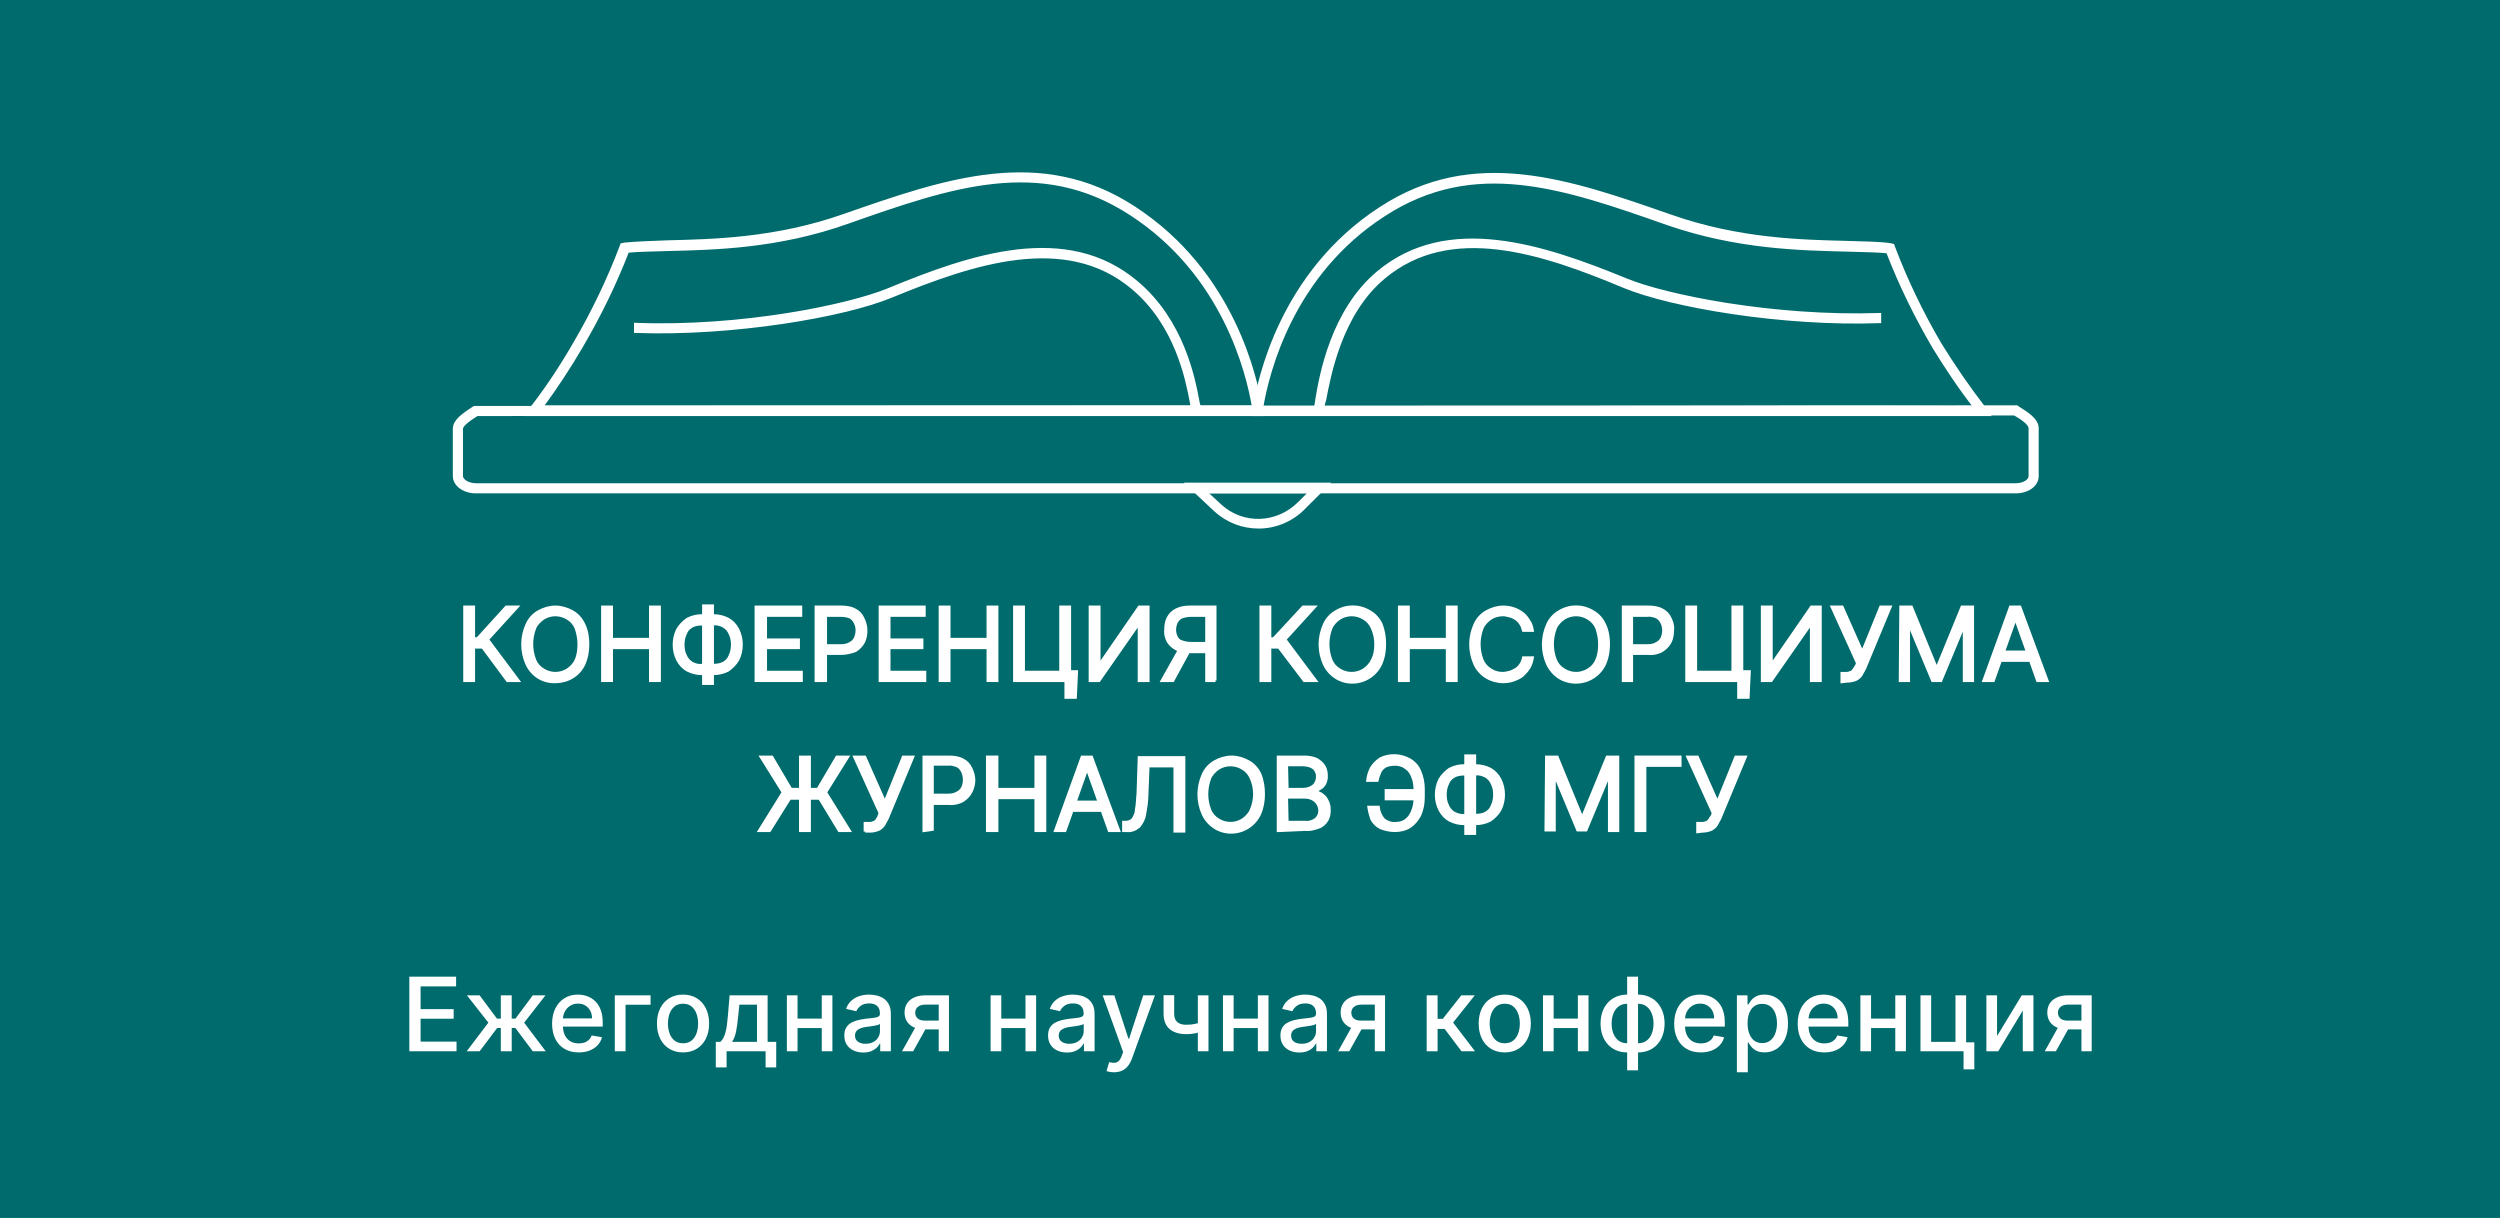
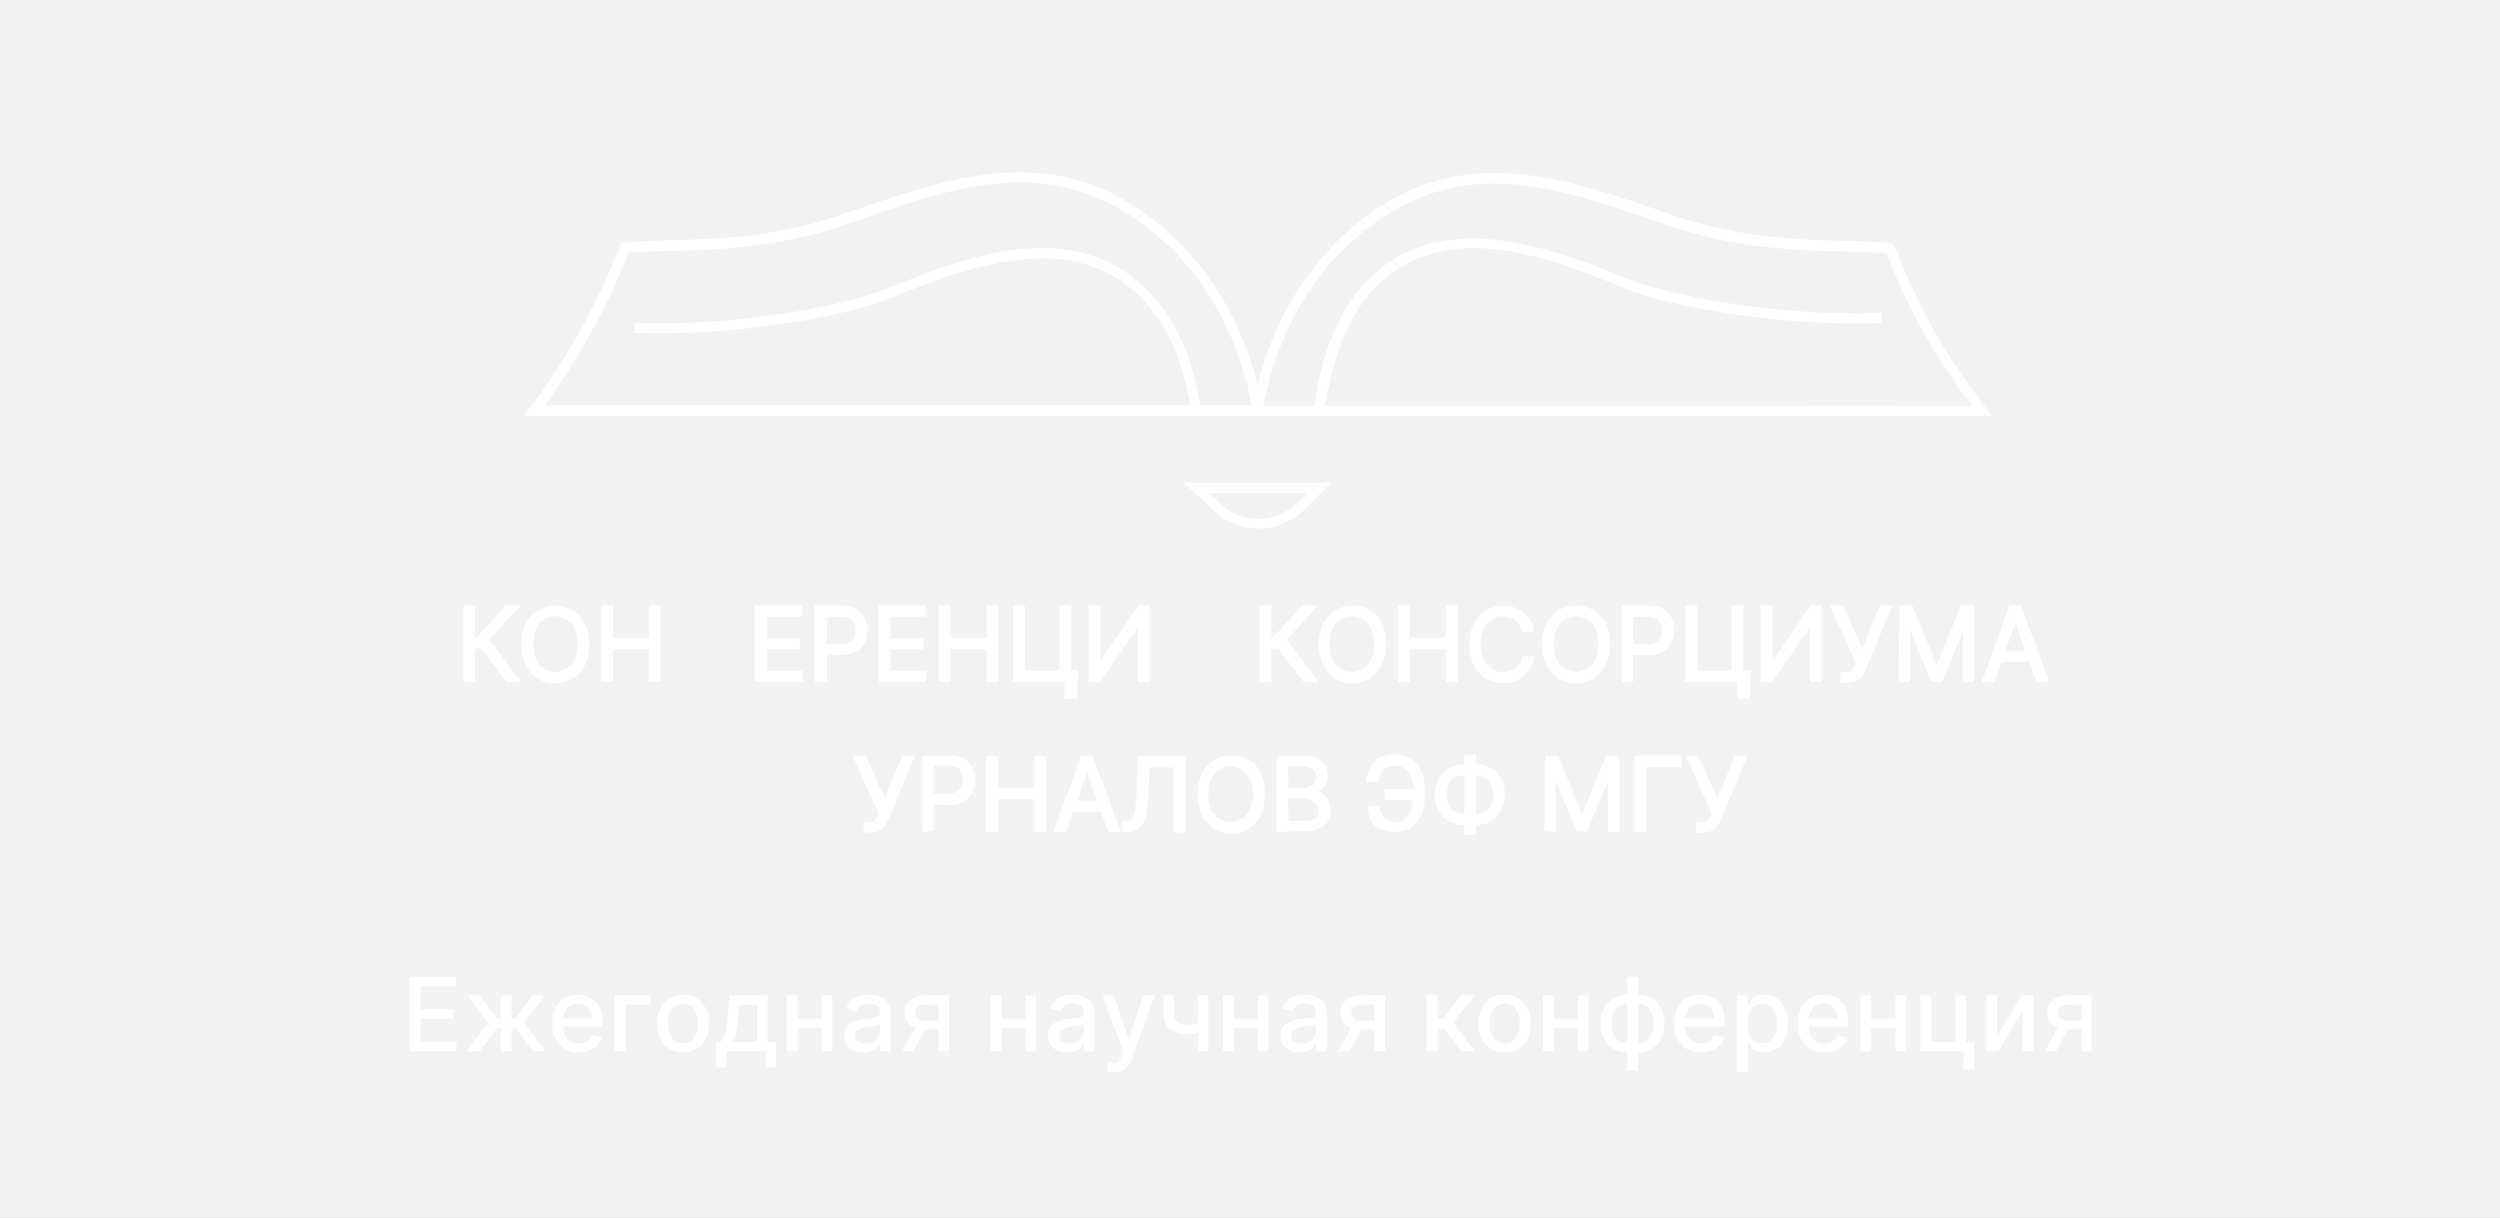
<svg xmlns="http://www.w3.org/2000/svg" width="780" height="380" viewBox="0 0 780 380" fill="none">
  <rect x="0" y="0" width="780" height="380" fill="#333333" stroke="none" />
  <g clip-path="url(#clip0_4_74)">
    <rect width="780" height="380" fill="#F2F2F2" />
-     <path d="M0 -39H928C1038.46 -39 1128 50.543 1128 161V200C1128 310.457 1038.46 400 928 400H0V-39Z" fill="#006B6D" />
    <path d="M431.613 129.307C418.652 129.307 405.511 129.307 392.369 129.307H391.109L391.289 128.047C392.729 118.326 399.93 85.023 430.713 65.041C459.876 45.959 489.579 56.4 521.082 67.381C542.504 74.942 562.126 75.302 576.347 75.662C581.567 75.842 586.248 75.842 589.848 76.382L590.568 76.562L590.748 77.102C594.709 87.543 599.569 97.624 605.15 107.165C609.47 114.186 614.151 121.027 619.191 127.507L620.451 129.307H618.291C579.587 129.307 541.784 129.307 505.06 129.307C481.298 129.307 456.635 129.307 431.613 129.307ZM393.629 127.147C431.973 127.147 469.237 127.147 505.42 127.147C541.604 127.147 578.327 126.967 616.311 127.147C611.63 121.207 607.31 114.726 603.35 108.245C597.769 98.704 592.909 88.803 588.948 78.543C585.528 78.183 581.207 78.183 576.167 78.002C561.766 77.642 541.964 77.282 520.182 69.722C487.958 58.381 460.056 48.66 431.793 67.021C402.99 85.563 395.43 116.346 393.629 127.147Z" fill="white" stroke="white" />
    <path d="M412.711 126.967L410.551 126.607C410.731 126.067 410.731 125.347 410.911 124.447C412.171 116.886 415.772 96.904 429.993 85.023C451.775 66.841 481.478 76.742 507.4 87.363C519.642 92.404 553.125 99.245 586.428 98.164V100.325C556.185 101.405 521.442 95.464 506.68 89.344C481.298 78.722 452.495 69.002 431.613 86.643C418.112 97.984 414.691 117.426 413.251 124.807C412.891 125.707 412.891 126.427 412.711 126.967Z" fill="white" stroke="white" />
    <path d="M353.125 129.307C328.103 129.307 303.621 129.307 279.498 129.307C243.135 129.307 205.331 129.307 166.627 129.307H164.467L165.727 127.507C170.768 121.027 175.268 114.186 179.409 106.985C184.989 97.444 189.85 87.363 193.81 76.922L193.99 76.382L194.71 76.202C198.311 75.842 202.991 75.662 208.212 75.482C222.433 75.122 242.055 74.762 263.477 67.201C294.98 56.22 324.683 45.779 353.846 64.861C384.809 85.023 392.009 118.326 393.449 128.047L393.629 129.307H392.369C379.228 129.307 366.087 129.307 353.125 129.307ZM206.051 126.967C231.074 126.967 255.556 126.967 279.678 126.967C315.682 126.967 352.765 126.967 391.109 126.967C389.309 116.166 381.748 85.383 352.765 66.661C324.503 48.3 296.6 58.02 264.377 69.362C242.595 77.102 222.793 77.462 208.392 77.823C203.531 78.002 199.211 78.002 195.79 78.362C191.83 88.624 186.969 98.524 181.389 108.065C177.609 114.546 173.468 120.847 168.968 126.967H206.051Z" fill="white" stroke="white" />
    <path d="M372.027 126.967C371.847 126.607 371.847 125.887 371.667 125.167C370.407 118.686 367.167 101.225 353.305 89.704C332.423 72.242 303.441 81.963 278.058 92.404C263.297 98.524 228.553 104.465 198.311 103.385V101.225C231.434 102.485 264.917 95.464 277.158 90.424C303.261 79.623 332.783 69.722 354.566 88.083C368.967 100.145 372.387 118.146 373.647 124.807C373.827 125.527 373.827 126.067 374.007 126.607L372.027 126.967Z" fill="white" stroke="white" />
    <path d="M392.729 164.411C387.689 164.411 383.008 162.611 379.228 159.19L370.587 151.09H414.151L406.951 158.29C403.17 162.251 397.95 164.411 392.729 164.411ZM375.988 153.43L380.668 157.75C387.689 164.231 398.49 163.871 405.33 157.03L408.931 153.43H375.988Z" fill="white" stroke="white" />
-     <path d="M628.912 153.43H148.446C144.845 153.43 141.785 151.27 141.785 148.569V133.808C141.785 131.288 144.485 129.487 147.726 127.327L148.086 127.147H148.446L629.272 126.967L629.452 127.147C632.332 128.947 635.573 130.928 635.573 133.628V148.569C635.573 151.27 632.692 153.43 628.912 153.43ZM148.806 129.307C146.286 130.928 143.945 132.548 143.945 133.808V148.569C143.945 149.829 145.926 151.27 148.446 151.27H628.912C631.432 151.27 633.413 150.009 633.413 148.569V133.628C633.413 132.008 630.172 130.027 628.552 129.127L148.806 129.307Z" fill="white" stroke="white" />
    <path d="M158.347 212.295L150.606 201.854H147.726V212.295H145.026V189.433H147.726V199.334H148.986L157.987 189.433H161.227L152.046 199.514L161.587 212.295H158.347Z" fill="white" stroke="white" />
    <path d="M183.369 200.954C183.369 203.115 183.009 205.275 182.109 207.255C180.489 210.675 177.069 212.655 173.288 212.655C169.508 212.835 166.087 210.675 164.467 207.255C162.667 203.295 162.667 198.794 164.467 194.834C165.187 193.214 166.448 191.773 168.068 190.873C169.688 189.973 171.488 189.433 173.288 189.433C175.088 189.433 176.889 189.973 178.509 190.873C180.129 191.773 181.389 193.214 182.109 194.834C183.009 196.634 183.369 198.794 183.369 200.954ZM180.669 200.954C180.669 199.154 180.309 197.534 179.769 195.914C179.229 194.654 178.329 193.574 177.069 192.854C174.728 191.413 171.848 191.413 169.508 192.854C168.428 193.574 167.348 194.654 166.808 195.914C165.547 199.154 165.547 202.754 166.808 205.995C167.348 207.255 168.248 208.335 169.508 209.055C171.848 210.495 174.728 210.495 177.069 209.055C178.149 208.335 179.229 207.255 179.769 205.995C180.489 204.375 180.669 202.574 180.669 200.954Z" fill="white" stroke="white" />
    <path d="M188.049 212.295V189.433H190.75V199.514H202.991V189.433H205.691V212.295H202.991V202.034H190.75V212.295H188.049Z" fill="white" stroke="white" />
-     <path d="M219.012 192.133H222.613C224.233 192.133 225.673 192.493 227.113 193.214C228.373 193.934 229.453 195.014 230.173 196.454C231.614 199.334 231.614 202.934 230.173 205.815C229.453 207.075 228.373 208.155 227.113 209.055C225.673 209.775 224.233 210.135 222.613 210.135H219.012C217.392 210.135 215.952 209.775 214.512 209.055C213.252 208.335 212.172 207.255 211.452 205.815C210.732 204.375 210.372 202.754 210.372 201.134C210.372 199.514 210.732 197.894 211.452 196.454C212.172 195.194 213.252 194.114 214.512 193.214C215.952 192.493 217.392 192.133 219.012 192.133ZM219.012 194.654C217.932 194.654 216.672 194.834 215.772 195.374C214.872 195.914 214.152 196.634 213.792 197.714C213.252 198.794 213.072 200.054 213.072 201.134C213.072 202.394 213.252 203.475 213.792 204.555C214.152 205.455 214.872 206.355 215.772 206.895C216.672 207.435 217.932 207.795 219.012 207.615H222.613C223.693 207.615 224.953 207.435 225.853 206.895C226.753 206.355 227.473 205.635 227.833 204.555C228.373 203.475 228.553 202.214 228.553 201.134C228.553 199.874 228.373 198.794 227.833 197.714C227.473 196.814 226.753 195.914 225.853 195.374C224.953 194.834 223.693 194.474 222.613 194.654H219.012ZM222.253 189.073V213.195H219.552V189.073H222.253Z" fill="white" stroke="white" />
    <path d="M235.934 212.295V189.433H249.796V191.953H238.814V199.694H249.075V202.034H238.814V209.775H249.976V212.295H235.934Z" fill="white" stroke="white" />
    <path d="M254.656 212.295V189.433H262.397C263.837 189.433 265.457 189.613 266.717 190.333C267.797 190.873 268.697 191.773 269.237 193.034C269.777 194.114 270.137 195.374 270.137 196.634C270.137 197.894 269.957 199.154 269.417 200.234C268.877 201.314 267.977 202.214 266.897 202.934C265.457 203.475 264.017 203.835 262.397 203.835H256.996V201.494H262.397C263.477 201.494 264.377 201.314 265.277 200.774C265.997 200.414 266.537 199.874 266.897 199.154C267.617 197.534 267.617 195.734 266.897 194.294C266.537 193.574 265.997 192.854 265.277 192.493C264.377 192.133 263.297 191.953 262.397 191.953H257.536V212.295H254.656Z" fill="white" stroke="white" />
    <path d="M274.638 212.295V189.433H288.319V191.953H277.338V199.694H287.599V202.034H277.338V209.775H288.499V212.295H274.638Z" fill="white" stroke="white" />
    <path d="M293.36 212.295V189.433H296.06V199.514H308.301V189.433H311.001V212.295H308.301V202.034H296.06V212.295H293.36Z" fill="white" stroke="white" />
    <path d="M316.582 212.295V189.433H319.282V209.775H330.983V189.433H333.684V212.295H316.582ZM335.844 209.595L335.484 217.516H332.603V212.115H330.983V209.595H335.844Z" fill="white" stroke="white" />
    <path d="M340.164 189.433H342.864V207.435H343.044L355.466 189.433H358.166V212.295H355.466V194.474H355.286L342.864 212.295H340.164V189.433Z" fill="white" stroke="white" />
-     <path d="M368.427 202.034H371.487L365.907 212.295H362.666L368.427 202.034ZM379.228 212.295H376.528V191.953H371.667C370.587 191.953 369.687 192.133 368.607 192.493C367.887 192.854 367.347 193.394 366.987 194.114C366.627 194.834 366.447 195.734 366.447 196.454C366.447 197.354 366.627 198.074 366.987 198.794C367.347 199.514 367.887 200.054 368.607 200.234C369.507 200.594 370.587 200.774 371.487 200.774H377.608V203.295H371.307C369.867 203.295 368.247 203.115 366.987 202.394C365.907 201.854 365.007 200.954 364.467 200.054C363.927 198.974 363.566 197.714 363.746 196.454C363.746 195.194 363.927 193.934 364.467 192.854C365.007 191.773 365.907 190.873 366.987 190.333C368.427 189.613 369.867 189.433 371.307 189.433H379.048V212.295H379.228Z" fill="white" stroke="white" />
    <path d="M406.951 212.295L399.03 201.854H396.15V212.295H393.449V189.433H396.15V199.334H397.41L406.591 189.433H410.011L400.83 199.514L410.371 212.295H406.951Z" fill="white" stroke="white" />
-     <path d="M431.973 200.954C431.973 203.115 431.613 205.275 430.713 207.255C428.373 212.115 422.612 214.096 417.932 211.935C415.952 211.035 414.151 209.235 413.251 207.255C411.451 203.295 411.451 198.794 413.251 194.834C413.971 193.214 415.232 191.773 416.852 190.873C420.092 188.893 424.052 188.893 427.293 190.873C428.913 191.773 430.173 193.214 430.893 194.834C431.613 196.634 431.973 198.794 431.973 200.954ZM429.273 200.954C429.273 199.154 428.913 197.534 428.193 195.914C427.653 194.654 426.753 193.574 425.493 192.854C423.152 191.413 420.272 191.413 417.932 192.854C416.852 193.574 415.772 194.654 415.232 195.914C413.971 199.154 413.971 202.754 415.232 205.995C415.772 207.255 416.672 208.335 417.932 209.055C420.272 210.495 423.152 210.495 425.493 209.055C426.573 208.335 427.653 207.255 428.193 205.995C429.093 204.375 429.273 202.574 429.273 200.954Z" fill="white" stroke="white" />
+     <path d="M431.973 200.954C431.973 203.115 431.613 205.275 430.713 207.255C428.373 212.115 422.612 214.096 417.932 211.935C415.952 211.035 414.151 209.235 413.251 207.255C411.451 203.295 411.451 198.794 413.251 194.834C413.971 193.214 415.232 191.773 416.852 190.873C420.092 188.893 424.052 188.893 427.293 190.873C428.913 191.773 430.173 193.214 430.893 194.834C431.613 196.634 431.973 198.794 431.973 200.954M429.273 200.954C429.273 199.154 428.913 197.534 428.193 195.914C427.653 194.654 426.753 193.574 425.493 192.854C423.152 191.413 420.272 191.413 417.932 192.854C416.852 193.574 415.772 194.654 415.232 195.914C413.971 199.154 413.971 202.754 415.232 205.995C415.772 207.255 416.672 208.335 417.932 209.055C420.272 210.495 423.152 210.495 425.493 209.055C426.573 208.335 427.653 207.255 428.193 205.995C429.093 204.375 429.273 202.574 429.273 200.954Z" fill="white" stroke="white" />
    <path d="M436.654 212.295V189.433H439.354V199.514H451.595V189.433H454.295V212.295H451.595V202.034H439.354V212.295H436.654Z" fill="white" stroke="white" />
    <path d="M478.058 196.634H475.357C474.997 195.194 474.277 193.934 473.017 193.034C472.477 192.674 471.757 192.313 471.037 192.133C470.317 191.953 469.597 191.773 468.877 191.773C467.617 191.773 466.176 192.133 465.096 192.854C464.016 193.574 462.936 194.654 462.396 195.914C461.136 199.154 461.136 202.754 462.396 205.995C462.936 207.255 463.836 208.335 465.096 209.055C466.176 209.775 467.437 210.135 468.877 210.135C469.597 210.135 470.317 209.955 471.037 209.775C471.757 209.595 472.297 209.235 473.017 208.875C473.557 208.515 474.097 207.975 474.457 207.435C474.817 206.895 475.177 206.175 475.357 205.275H478.058C477.878 206.355 477.518 207.435 476.977 208.335C476.437 209.235 475.717 209.955 474.997 210.675C474.097 211.395 473.197 211.755 472.297 212.115C471.217 212.475 470.137 212.655 469.057 212.655C465.276 212.655 461.856 210.675 460.236 207.255C458.436 203.295 458.436 198.794 460.236 194.834C460.956 193.214 462.216 191.773 463.836 190.873C465.456 189.973 467.257 189.433 469.057 189.433C470.137 189.433 471.217 189.613 472.297 189.973C473.377 190.333 474.277 190.873 474.997 191.413C475.897 192.133 476.437 192.854 476.977 193.754C477.518 194.474 477.878 195.554 478.058 196.634Z" fill="white" stroke="white" />
    <path d="M501.82 200.954C501.82 203.115 501.46 205.275 500.56 207.255C498.219 212.115 492.459 214.096 487.598 211.935C485.618 211.035 483.998 209.415 482.918 207.255C481.118 203.295 481.118 198.794 482.918 194.834C483.638 193.214 484.898 191.773 486.518 190.873C489.759 188.893 493.719 188.893 496.959 190.873C498.58 191.773 499.84 193.214 500.56 194.834C501.46 196.634 501.82 198.794 501.82 200.954ZM499.12 200.954C499.12 199.154 498.76 197.534 498.219 195.914C497.679 194.654 496.779 193.574 495.519 192.854C493.179 191.413 490.299 191.413 487.958 192.854C486.878 193.574 485.798 194.654 485.258 195.914C483.998 199.154 483.998 202.754 485.258 205.995C485.798 207.255 486.698 208.335 487.958 209.055C490.299 210.495 493.179 210.495 495.519 209.055C496.779 208.335 497.679 207.255 498.219 205.995C498.94 204.375 499.12 202.574 499.12 200.954Z" fill="white" stroke="white" />
    <path d="M506.5 212.295V189.433H514.241C515.681 189.433 517.301 189.613 518.561 190.333C519.641 190.873 520.541 191.773 521.082 193.034C521.622 194.114 521.982 195.374 521.802 196.634C521.802 197.894 521.622 199.154 521.082 200.234C520.541 201.314 519.641 202.214 518.561 202.934C517.301 203.655 515.681 204.015 514.241 203.835H508.66V201.494H514.061C515.141 201.494 516.041 201.314 516.941 200.774C517.661 200.414 518.201 199.874 518.561 199.154C519.281 197.534 519.281 195.734 518.561 194.294C518.201 193.574 517.661 192.854 516.941 192.493C516.041 192.133 514.961 191.773 513.881 191.953H509.02V212.295H506.5Z" fill="white" stroke="white" />
    <path d="M526.302 212.295V189.433H529.002V209.775H540.704V189.433H543.404V212.295H526.302ZM545.744 209.595L545.384 217.516H542.504V212.115H540.884V209.595H545.744Z" fill="white" stroke="white" />
    <path d="M549.884 189.433H552.585V207.435H552.765L565.186 189.433H567.886V212.295H565.186V194.474H565.006L552.585 212.295H549.884V189.433Z" fill="white" stroke="white" />
    <path d="M574.727 212.655V210.135H576.167C576.707 210.135 577.067 209.955 577.607 209.775C577.967 209.595 578.327 209.235 578.507 208.875C578.687 208.515 579.047 208.155 579.227 207.795L579.588 206.895L571.667 189.433H574.727L581.028 203.655L586.788 189.433H589.668L581.748 208.515C581.388 209.235 581.028 209.775 580.668 210.495C580.308 211.035 579.768 211.575 579.047 211.935C578.147 212.295 577.247 212.475 576.347 212.475L574.727 212.655Z" fill="white" stroke="white" />
    <path d="M593.089 189.433H596.329L604.07 208.335H604.43L612.17 189.433H615.411V212.295H612.891V195.014H612.71L605.51 212.295H602.99L595.789 195.014H595.429V212.295H592.909L593.089 189.433Z" fill="white" stroke="white" />
    <path d="M621.891 212.295H619.011L627.292 189.433H630.172L638.633 212.295H635.753L628.912 193.034H628.732L621.891 212.295ZM622.971 203.475H634.672V205.995H622.971V203.475Z" fill="white" stroke="white" />
-     <path d="M237.014 259.1L244.395 247.219L237.554 236.238H240.795L246.735 246.319H255.196L261.137 236.238H264.377L257.536 247.219L264.917 259.1H261.857L255.736 249.019H246.375L240.075 259.1H237.014ZM252.496 236.238V259.1H249.796V236.238H252.496Z" fill="white" stroke="white" />
    <path d="M269.958 259.46V256.94H271.398C271.938 256.94 272.298 256.76 272.838 256.58C273.198 256.4 273.558 256.04 273.738 255.68C273.918 255.32 274.278 254.959 274.278 254.599L274.638 253.699L266.717 236.238H269.778L276.078 250.459L281.839 236.238H284.719L276.798 255.32C276.438 256.04 276.078 256.58 275.718 257.3C275.358 257.84 274.818 258.38 274.098 258.74C273.198 259.1 272.298 259.28 271.398 259.28H269.958V259.46Z" fill="white" stroke="white" />
    <path d="M288.319 259.1V236.238H296.06C297.5 236.238 299.12 236.418 300.38 237.138C301.46 237.678 302.361 238.578 302.901 239.838C303.441 240.918 303.801 242.178 303.801 243.438C303.801 244.699 303.441 245.959 302.901 247.039C302.361 248.119 301.46 249.019 300.38 249.739C299.12 250.459 297.5 250.819 296.06 250.639H290.479V248.119H295.88C296.96 248.119 297.86 247.939 298.76 247.399C299.48 247.039 300.02 246.499 300.38 245.779C300.74 245.059 300.92 244.158 300.92 243.258C300.92 242.358 300.74 241.638 300.38 240.738C300.02 240.018 299.48 239.298 298.76 238.938C297.86 238.578 296.78 238.218 295.7 238.398H290.839V258.74L288.319 259.1Z" fill="white" stroke="white" />
    <path d="M308.121 259.1V236.238H311.001V246.319H323.243V236.238H325.943V259.1H323.243V248.839H311.001V259.1H308.121Z" fill="white" stroke="white" />
    <path d="M332.243 259.1H329.363L337.644 236.238H340.524L348.985 259.1H346.105L339.264 239.838H339.084L332.243 259.1ZM333.324 250.279H345.025V252.799H333.324V250.279Z" fill="white" stroke="white" />
    <path d="M350.605 259.1V256.58H351.325C352.225 256.58 352.945 256.22 353.485 255.68C354.026 254.779 354.566 253.879 354.566 252.799C354.926 250.999 354.926 249.199 355.106 247.399L355.466 236.418H369.327V259.28H366.627V238.938H358.166L357.806 247.939C357.806 249.919 357.446 252.079 357.086 254.059C356.906 255.5 356.186 256.76 355.286 257.84C354.206 258.74 352.945 259.28 351.505 259.1H350.605Z" fill="white" stroke="white" />
    <path d="M394.17 247.759C394.17 249.919 393.81 252.079 392.909 254.059C390.569 258.92 384.809 260.9 380.128 258.74C378.148 257.84 376.348 256.04 375.448 254.059C373.648 250.099 373.648 245.599 375.448 241.638C376.168 240.018 377.428 238.578 379.048 237.678C380.668 236.778 382.468 236.238 384.269 236.238C386.069 236.238 387.869 236.778 389.489 237.678C391.109 238.578 392.369 240.018 393.089 241.638C393.81 243.438 394.17 245.599 394.17 247.759ZM391.469 247.759C391.469 245.959 391.109 244.338 390.389 242.718C389.849 241.458 388.949 240.378 387.689 239.658C385.349 238.218 382.468 238.218 380.128 239.658C379.048 240.378 377.968 241.458 377.428 242.718C376.168 245.959 376.168 249.559 377.428 252.799C377.968 254.059 378.868 255.14 380.128 255.86C382.468 257.3 385.349 257.3 387.689 255.86C388.769 255.14 389.849 254.059 390.389 252.799C391.109 251.179 391.469 249.379 391.469 247.759Z" fill="white" stroke="white" />
    <path d="M398.85 259.1V236.238H406.771C408.211 236.238 409.471 236.418 410.731 236.958C411.631 237.498 412.531 238.218 413.071 239.118C413.611 240.018 413.791 241.098 413.791 242.178C413.791 243.078 413.611 243.798 413.251 244.518C412.891 245.059 412.531 245.599 411.811 245.959C411.271 246.319 410.731 246.679 410.011 246.859V247.039C410.731 247.039 411.451 247.399 412.171 247.759C412.891 248.299 413.611 248.839 413.971 249.739C414.511 250.639 414.691 251.719 414.691 252.799C414.691 253.879 414.511 254.96 413.971 255.86C413.431 256.76 412.531 257.66 411.451 258.02C410.011 258.56 408.571 258.92 407.131 258.74L398.85 259.1ZM401.55 246.319H406.591C407.311 246.319 408.211 246.139 408.931 245.779C409.651 245.419 410.191 245.059 410.551 244.338C410.911 243.798 411.091 242.898 411.091 242.178C411.091 241.278 410.731 240.378 410.011 239.658C409.111 238.938 407.851 238.578 406.591 238.578H401.37L401.55 246.319ZM401.55 256.58H406.951C408.391 256.76 409.651 256.4 410.731 255.5C411.451 254.779 411.811 253.879 411.811 252.979C411.811 251.359 410.911 249.919 409.471 249.199C408.751 248.839 407.851 248.659 406.951 248.659H401.37L401.55 256.58Z" fill="white" stroke="white" />
    <path d="M427.113 251.899H429.993C430.173 253.339 430.713 254.599 431.613 255.68C432.693 256.58 434.133 257.12 435.574 256.94C436.834 256.94 437.914 256.58 438.814 255.86C439.714 255.14 440.434 254.059 440.794 252.979C441.334 251.719 441.514 250.459 441.514 249.019V246.499C441.514 245.059 441.334 243.618 440.794 242.358C440.434 241.278 439.714 240.198 438.634 239.478C437.734 238.758 436.474 238.398 435.213 238.398C434.313 238.398 433.233 238.578 432.333 238.938C431.613 239.298 430.893 240.018 430.533 240.738C430.173 241.638 429.813 242.538 429.633 243.438H426.753C426.933 241.998 427.293 240.738 428.013 239.478C428.733 238.398 429.633 237.498 430.713 236.778C433.593 235.338 437.014 235.518 439.894 237.138C441.334 238.038 442.414 239.298 442.954 240.738C443.674 242.358 444.034 244.338 444.034 246.139V248.839C444.034 250.639 443.674 252.619 442.954 254.239C442.234 255.68 441.154 256.94 439.894 257.84C438.454 258.74 436.834 259.1 435.213 259.1C433.593 259.1 432.153 258.74 430.713 258.2C429.633 257.66 428.553 256.58 428.013 255.5C427.653 254.419 427.293 253.159 427.113 251.899ZM441.874 246.679V249.199H432.513V246.679H441.874Z" fill="white" stroke="white" />
    <path d="M456.815 238.938H460.416C462.036 238.938 463.476 239.298 464.916 240.018C466.176 240.738 467.256 241.818 467.976 243.258C469.417 246.139 469.417 249.739 467.976 252.619C467.256 253.879 466.176 254.96 464.916 255.86C463.476 256.58 462.036 256.94 460.416 256.94H456.815C455.195 256.94 453.755 256.58 452.315 255.86C451.055 255.14 449.975 254.059 449.255 252.619C448.535 251.179 448.175 249.559 448.175 247.939C448.175 246.319 448.535 244.699 449.255 243.258C449.975 241.998 451.055 240.918 452.315 240.018C453.755 239.298 455.195 238.938 456.815 238.938ZM456.815 241.458C455.735 241.458 454.475 241.638 453.575 242.178C452.675 242.718 451.955 243.438 451.595 244.519C451.055 245.599 450.875 246.859 450.875 247.939C450.875 249.199 451.055 250.279 451.595 251.359C451.955 252.259 452.675 253.159 453.575 253.699C454.655 254.239 455.735 254.599 456.815 254.419H460.416C461.496 254.419 462.756 254.239 463.656 253.699C464.556 253.159 465.276 252.439 465.636 251.359C466.176 250.279 466.356 249.019 466.356 247.939C466.356 246.679 466.176 245.599 465.636 244.519C465.276 243.618 464.556 242.718 463.656 242.178C462.576 241.638 461.496 241.278 460.416 241.458H456.815ZM460.056 235.878V260H457.355V235.878H460.056Z" fill="white" stroke="white" />
    <path d="M482.558 236.238H485.798L493.539 255.14H493.719L501.46 236.238H504.7V259.1H502.18V241.638H502L494.799 258.92H492.279L485.078 241.638H484.898V258.92H482.378L482.558 236.238Z" fill="white" stroke="white" />
    <path d="M524.142 236.238V238.758H513.161V259.1H510.461V236.238H524.142Z" fill="white" stroke="white" />
    <path d="M529.723 259.46V256.94H531.163C531.703 256.94 532.063 256.76 532.603 256.58C532.963 256.4 533.323 256.04 533.503 255.68C533.683 255.32 534.043 254.959 534.223 254.599L534.583 253.699L526.662 236.238H529.543L535.843 250.459L541.604 236.238H544.484L536.563 255.32C536.203 256.04 535.843 256.58 535.483 257.3C535.123 257.84 534.583 258.38 533.863 258.74C532.963 259.1 532.063 259.28 531.163 259.28L529.723 259.46Z" fill="white" stroke="white" />
    <path d="M127.713 328V304.727H142.304V307.75H131.224V314.841H141.543V317.852H131.224V324.977H142.44V328H127.713ZM145.608 328L152.369 319.068L145.688 310.545H149.642L155.04 317.795H156.256V310.545H159.653V317.795H160.835L166.233 310.545H170.188L163.54 319.068L170.267 328H166.233L160.79 320.727H159.653V328H156.256V320.727H155.119L149.642 328H145.608ZM180.557 328.352C178.837 328.352 177.356 327.985 176.114 327.25C174.879 326.508 173.924 325.466 173.25 324.125C172.583 322.777 172.25 321.197 172.25 319.386C172.25 317.598 172.583 316.023 173.25 314.659C173.924 313.295 174.864 312.231 176.068 311.466C177.28 310.701 178.697 310.318 180.318 310.318C181.303 310.318 182.258 310.481 183.182 310.807C184.106 311.133 184.936 311.644 185.67 312.341C186.405 313.038 186.985 313.943 187.409 315.057C187.833 316.163 188.045 317.508 188.045 319.091V320.295H174.17V317.75H184.716C184.716 316.856 184.534 316.064 184.17 315.375C183.807 314.678 183.295 314.129 182.636 313.727C181.985 313.326 181.22 313.125 180.341 313.125C179.386 313.125 178.553 313.36 177.841 313.83C177.136 314.292 176.591 314.898 176.205 315.648C175.826 316.39 175.636 317.197 175.636 318.068V320.057C175.636 321.223 175.841 322.216 176.25 323.034C176.667 323.852 177.246 324.477 177.989 324.909C178.731 325.333 179.598 325.545 180.591 325.545C181.235 325.545 181.822 325.455 182.352 325.273C182.883 325.083 183.341 324.803 183.727 324.432C184.114 324.061 184.409 323.602 184.614 323.057L187.83 323.636C187.572 324.583 187.11 325.413 186.443 326.125C185.784 326.83 184.955 327.379 183.955 327.773C182.962 328.159 181.83 328.352 180.557 328.352ZM202.974 310.545V313.477H195.168V328H191.815V310.545H202.974ZM213.105 328.352C211.469 328.352 210.041 327.977 208.821 327.227C207.601 326.477 206.654 325.428 205.98 324.08C205.306 322.731 204.969 321.155 204.969 319.352C204.969 317.542 205.306 315.958 205.98 314.602C206.654 313.246 207.601 312.193 208.821 311.443C210.041 310.693 211.469 310.318 213.105 310.318C214.741 310.318 216.17 310.693 217.389 311.443C218.609 312.193 219.556 313.246 220.23 314.602C220.904 315.958 221.241 317.542 221.241 319.352C221.241 321.155 220.904 322.731 220.23 324.08C219.556 325.428 218.609 326.477 217.389 327.227C216.17 327.977 214.741 328.352 213.105 328.352ZM213.116 325.5C214.177 325.5 215.056 325.22 215.753 324.659C216.45 324.098 216.965 323.352 217.298 322.42C217.639 321.489 217.81 320.462 217.81 319.341C217.81 318.227 217.639 317.205 217.298 316.273C216.965 315.333 216.45 314.58 215.753 314.011C215.056 313.443 214.177 313.159 213.116 313.159C212.048 313.159 211.162 313.443 210.457 314.011C209.76 314.58 209.241 315.333 208.901 316.273C208.567 317.205 208.401 318.227 208.401 319.341C208.401 320.462 208.567 321.489 208.901 322.42C209.241 323.352 209.76 324.098 210.457 324.659C211.162 325.22 212.048 325.5 213.116 325.5ZM223.33 333.034V325.057H224.75C225.114 324.723 225.42 324.326 225.67 323.864C225.928 323.402 226.144 322.852 226.318 322.216C226.5 321.58 226.652 320.837 226.773 319.989C226.894 319.133 227 318.155 227.091 317.057L227.636 310.545H239.5V325.057H242.182V333.034H238.864V328H226.693V333.034H223.33ZM228.386 325.057H236.182V313.455H230.682L230.318 317.057C230.144 318.89 229.924 320.481 229.659 321.83C229.394 323.17 228.97 324.246 228.386 325.057ZM257.332 317.807V320.75H247.878V317.807H257.332ZM248.832 310.545V328H245.503V310.545H248.832ZM259.707 310.545V328H256.389V310.545H259.707ZM269.332 328.386C268.226 328.386 267.226 328.182 266.332 327.773C265.438 327.356 264.73 326.754 264.207 325.966C263.692 325.178 263.435 324.212 263.435 323.068C263.435 322.083 263.624 321.273 264.003 320.636C264.382 320 264.893 319.496 265.537 319.125C266.181 318.754 266.901 318.473 267.696 318.284C268.491 318.095 269.302 317.951 270.128 317.852C271.173 317.731 272.022 317.633 272.673 317.557C273.325 317.473 273.798 317.341 274.094 317.159C274.389 316.977 274.537 316.682 274.537 316.273V316.193C274.537 315.201 274.257 314.432 273.696 313.886C273.143 313.341 272.317 313.068 271.219 313.068C270.075 313.068 269.173 313.322 268.514 313.83C267.863 314.33 267.412 314.886 267.162 315.5L263.969 314.773C264.348 313.712 264.901 312.856 265.628 312.205C266.363 311.545 267.207 311.068 268.162 310.773C269.116 310.47 270.12 310.318 271.173 310.318C271.87 310.318 272.609 310.402 273.389 310.568C274.177 310.727 274.912 311.023 275.594 311.455C276.283 311.886 276.848 312.504 277.287 313.307C277.726 314.102 277.946 315.136 277.946 316.409V328H274.628V325.614H274.491C274.272 326.053 273.942 326.485 273.503 326.909C273.063 327.333 272.499 327.686 271.81 327.966C271.12 328.246 270.295 328.386 269.332 328.386ZM270.071 325.659C271.01 325.659 271.813 325.473 272.48 325.102C273.154 324.731 273.666 324.246 274.014 323.648C274.37 323.042 274.548 322.394 274.548 321.705V319.455C274.427 319.576 274.192 319.689 273.844 319.795C273.503 319.894 273.113 319.981 272.673 320.057C272.234 320.125 271.806 320.189 271.389 320.25C270.973 320.303 270.624 320.348 270.344 320.386C269.685 320.47 269.082 320.61 268.537 320.807C267.999 321.004 267.567 321.288 267.241 321.659C266.923 322.023 266.764 322.508 266.764 323.114C266.764 323.955 267.075 324.591 267.696 325.023C268.317 325.447 269.109 325.659 270.071 325.659ZM292.881 328V313.443H288.699C287.706 313.443 286.934 313.674 286.381 314.136C285.828 314.598 285.551 315.205 285.551 315.955C285.551 316.697 285.805 317.295 286.312 317.75C286.828 318.197 287.547 318.42 288.472 318.42H293.869V321.17H288.472C287.184 321.17 286.07 320.958 285.131 320.534C284.199 320.102 283.479 319.492 282.972 318.705C282.472 317.917 282.222 316.985 282.222 315.909C282.222 314.811 282.479 313.864 282.994 313.068C283.517 312.265 284.263 311.644 285.233 311.205C286.21 310.765 287.366 310.545 288.699 310.545H296.074V328H292.881ZM281.426 328L286.347 319.182H289.824L284.903 328H281.426ZM320.895 317.807V320.75H311.44V317.807H320.895ZM312.395 310.545V328H309.065V310.545H312.395ZM323.27 310.545V328H319.952V310.545H323.27ZM332.895 328.386C331.789 328.386 330.789 328.182 329.895 327.773C329.001 327.356 328.293 326.754 327.77 325.966C327.255 325.178 326.997 324.212 326.997 323.068C326.997 322.083 327.187 321.273 327.565 320.636C327.944 320 328.455 319.496 329.099 319.125C329.743 318.754 330.463 318.473 331.259 318.284C332.054 318.095 332.865 317.951 333.69 317.852C334.736 317.731 335.584 317.633 336.236 317.557C336.887 317.473 337.361 317.341 337.656 317.159C337.952 316.977 338.099 316.682 338.099 316.273V316.193C338.099 315.201 337.819 314.432 337.259 313.886C336.705 313.341 335.88 313.068 334.781 313.068C333.637 313.068 332.736 313.322 332.077 313.83C331.425 314.33 330.974 314.886 330.724 315.5L327.531 314.773C327.91 313.712 328.463 312.856 329.19 312.205C329.925 311.545 330.77 311.068 331.724 310.773C332.679 310.47 333.683 310.318 334.736 310.318C335.433 310.318 336.171 310.402 336.952 310.568C337.74 310.727 338.474 311.023 339.156 311.455C339.846 311.886 340.41 312.504 340.849 313.307C341.289 314.102 341.509 315.136 341.509 316.409V328H338.19V325.614H338.054C337.834 326.053 337.505 326.485 337.065 326.909C336.626 327.333 336.062 327.686 335.372 327.966C334.683 328.246 333.857 328.386 332.895 328.386ZM333.634 325.659C334.573 325.659 335.376 325.473 336.043 325.102C336.717 324.731 337.228 324.246 337.577 323.648C337.933 323.042 338.111 322.394 338.111 321.705V319.455C337.99 319.576 337.755 319.689 337.406 319.795C337.065 319.894 336.675 319.981 336.236 320.057C335.796 320.125 335.368 320.189 334.952 320.25C334.535 320.303 334.187 320.348 333.906 320.386C333.247 320.47 332.645 320.61 332.099 320.807C331.562 321.004 331.13 321.288 330.804 321.659C330.486 322.023 330.327 322.508 330.327 323.114C330.327 323.955 330.637 324.591 331.259 325.023C331.88 325.447 332.671 325.659 333.634 325.659ZM347.557 334.545C347.049 334.545 346.587 334.504 346.17 334.42C345.754 334.345 345.443 334.261 345.239 334.17L346.057 331.386C346.678 331.553 347.231 331.625 347.716 331.602C348.201 331.58 348.629 331.398 349 331.057C349.379 330.716 349.712 330.159 350 329.386L350.42 328.227L344.034 310.545H347.67L352.091 324.091H352.273L356.693 310.545H360.341L353.148 330.33C352.814 331.239 352.39 332.008 351.875 332.636C351.36 333.273 350.746 333.75 350.034 334.068C349.322 334.386 348.496 334.545 347.557 334.545ZM377.045 310.545V328H373.727V310.545H377.045ZM375.602 318.648V321.58C375.08 321.792 374.527 321.981 373.943 322.148C373.36 322.307 372.746 322.432 372.102 322.523C371.458 322.614 370.788 322.659 370.091 322.659C367.932 322.659 366.216 322.133 364.943 321.08C363.67 320.019 363.034 318.398 363.034 316.216V310.511H366.341V316.216C366.341 317.042 366.492 317.712 366.795 318.227C367.098 318.742 367.53 319.121 368.091 319.364C368.652 319.606 369.318 319.727 370.091 319.727C371.114 319.727 372.057 319.633 372.92 319.443C373.792 319.246 374.686 318.981 375.602 318.648ZM393.395 317.807V320.75H383.94V317.807H393.395ZM384.895 310.545V328H381.565V310.545H384.895ZM395.77 310.545V328H392.452V310.545H395.77ZM405.395 328.386C404.289 328.386 403.289 328.182 402.395 327.773C401.501 327.356 400.793 326.754 400.27 325.966C399.755 325.178 399.497 324.212 399.497 323.068C399.497 322.083 399.687 321.273 400.065 320.636C400.444 320 400.955 319.496 401.599 319.125C402.243 318.754 402.963 318.473 403.759 318.284C404.554 318.095 405.365 317.951 406.19 317.852C407.236 317.731 408.084 317.633 408.736 317.557C409.387 317.473 409.861 317.341 410.156 317.159C410.452 316.977 410.599 316.682 410.599 316.273V316.193C410.599 315.201 410.319 314.432 409.759 313.886C409.205 313.341 408.38 313.068 407.281 313.068C406.137 313.068 405.236 313.322 404.577 313.83C403.925 314.33 403.474 314.886 403.224 315.5L400.031 314.773C400.41 313.712 400.963 312.856 401.69 312.205C402.425 311.545 403.27 311.068 404.224 310.773C405.179 310.47 406.183 310.318 407.236 310.318C407.933 310.318 408.671 310.402 409.452 310.568C410.24 310.727 410.974 311.023 411.656 311.455C412.346 311.886 412.91 312.504 413.349 313.307C413.789 314.102 414.009 315.136 414.009 316.409V328H410.69V325.614H410.554C410.334 326.053 410.005 326.485 409.565 326.909C409.126 327.333 408.562 327.686 407.872 327.966C407.183 328.246 406.357 328.386 405.395 328.386ZM406.134 325.659C407.073 325.659 407.876 325.473 408.543 325.102C409.217 324.731 409.728 324.246 410.077 323.648C410.433 323.042 410.611 322.394 410.611 321.705V319.455C410.49 319.576 410.255 319.689 409.906 319.795C409.565 319.894 409.175 319.981 408.736 320.057C408.296 320.125 407.868 320.189 407.452 320.25C407.035 320.303 406.687 320.348 406.406 320.386C405.747 320.47 405.145 320.61 404.599 320.807C404.062 321.004 403.63 321.288 403.304 321.659C402.986 322.023 402.827 322.508 402.827 323.114C402.827 323.955 403.137 324.591 403.759 325.023C404.38 325.447 405.171 325.659 406.134 325.659ZM428.943 328V313.443H424.761C423.769 313.443 422.996 313.674 422.443 314.136C421.89 314.598 421.614 315.205 421.614 315.955C421.614 316.697 421.867 317.295 422.375 317.75C422.89 318.197 423.61 318.42 424.534 318.42H429.932V321.17H424.534C423.246 321.17 422.133 320.958 421.193 320.534C420.261 320.102 419.542 319.492 419.034 318.705C418.534 317.917 418.284 316.985 418.284 315.909C418.284 314.811 418.542 313.864 419.057 313.068C419.58 312.265 420.326 311.644 421.295 311.205C422.273 310.765 423.428 310.545 424.761 310.545H432.136V328H428.943ZM417.489 328L422.409 319.182H425.886L420.966 328H417.489ZM445.128 328V310.545H448.526V317.864H450.162L455.923 310.545H460.128L453.366 319.034L460.207 328H455.991L450.73 321.023H448.526V328H445.128ZM469.48 328.352C467.844 328.352 466.416 327.977 465.196 327.227C463.976 326.477 463.029 325.428 462.355 324.08C461.681 322.731 461.344 321.155 461.344 319.352C461.344 317.542 461.681 315.958 462.355 314.602C463.029 313.246 463.976 312.193 465.196 311.443C466.416 310.693 467.844 310.318 469.48 310.318C471.116 310.318 472.545 310.693 473.764 311.443C474.984 312.193 475.931 313.246 476.605 314.602C477.279 315.958 477.616 317.542 477.616 319.352C477.616 321.155 477.279 322.731 476.605 324.08C475.931 325.428 474.984 326.477 473.764 327.227C472.545 327.977 471.116 328.352 469.48 328.352ZM469.491 325.5C470.552 325.5 471.431 325.22 472.128 324.659C472.825 324.098 473.34 323.352 473.673 322.42C474.014 321.489 474.185 320.462 474.185 319.341C474.185 318.227 474.014 317.205 473.673 316.273C473.34 315.333 472.825 314.58 472.128 314.011C471.431 313.443 470.552 313.159 469.491 313.159C468.423 313.159 467.537 313.443 466.832 314.011C466.135 314.58 465.616 315.333 465.276 316.273C464.942 317.205 464.776 318.227 464.776 319.341C464.776 320.462 464.942 321.489 465.276 322.42C465.616 323.352 466.135 324.098 466.832 324.659C467.537 325.22 468.423 325.5 469.491 325.5ZM493.239 317.807V320.75H483.784V317.807H493.239ZM484.739 310.545V328H481.409V310.545H484.739ZM495.614 310.545V328H492.295V310.545H495.614ZM507.67 333.943V304.727H511.068V333.943H507.67ZM507.67 328.352C506.436 328.352 505.311 328.14 504.295 327.716C503.28 327.284 502.405 326.67 501.67 325.875C500.936 325.08 500.367 324.129 499.966 323.023C499.572 321.917 499.375 320.693 499.375 319.352C499.375 317.996 499.572 316.765 499.966 315.659C500.367 314.553 500.936 313.602 501.67 312.807C502.405 312.011 503.28 311.398 504.295 310.966C505.311 310.534 506.436 310.318 507.67 310.318H508.511V328.352H507.67ZM507.67 325.489H508.148V313.182H507.67C506.852 313.182 506.14 313.348 505.534 313.682C504.928 314.008 504.424 314.458 504.023 315.034C503.621 315.602 503.318 316.258 503.114 317C502.917 317.742 502.818 318.527 502.818 319.352C502.818 320.458 502.996 321.477 503.352 322.409C503.708 323.333 504.246 324.08 504.966 324.648C505.686 325.208 506.587 325.489 507.67 325.489ZM511.068 328.352H510.216V310.318H511.068C512.303 310.318 513.428 310.534 514.443 310.966C515.458 311.398 516.33 312.011 517.057 312.807C517.792 313.602 518.356 314.553 518.75 315.659C519.152 316.765 519.352 317.996 519.352 319.352C519.352 320.693 519.152 321.917 518.75 323.023C518.356 324.129 517.792 325.08 517.057 325.875C516.33 326.67 515.458 327.284 514.443 327.716C513.428 328.14 512.303 328.352 511.068 328.352ZM511.068 325.489C511.886 325.489 512.598 325.33 513.205 325.011C513.811 324.686 514.314 324.239 514.716 323.67C515.117 323.095 515.417 322.439 515.614 321.705C515.811 320.962 515.909 320.178 515.909 319.352C515.909 318.254 515.731 317.239 515.375 316.307C515.027 315.367 514.492 314.614 513.773 314.045C513.053 313.47 512.152 313.182 511.068 313.182H510.58V325.489H511.068ZM530.651 328.352C528.931 328.352 527.45 327.985 526.207 327.25C524.973 326.508 524.018 325.466 523.344 324.125C522.677 322.777 522.344 321.197 522.344 319.386C522.344 317.598 522.677 316.023 523.344 314.659C524.018 313.295 524.957 312.231 526.162 311.466C527.374 310.701 528.791 310.318 530.412 310.318C531.397 310.318 532.351 310.481 533.276 310.807C534.2 311.133 535.029 311.644 535.764 312.341C536.499 313.038 537.079 313.943 537.503 315.057C537.927 316.163 538.139 317.508 538.139 319.091V320.295H524.264V317.75H534.81C534.81 316.856 534.628 316.064 534.264 315.375C533.901 314.678 533.389 314.129 532.73 313.727C532.079 313.326 531.313 313.125 530.435 313.125C529.48 313.125 528.647 313.36 527.935 313.83C527.23 314.292 526.685 314.898 526.298 315.648C525.92 316.39 525.73 317.197 525.73 318.068V320.057C525.73 321.223 525.935 322.216 526.344 323.034C526.76 323.852 527.34 324.477 528.082 324.909C528.825 325.333 529.692 325.545 530.685 325.545C531.329 325.545 531.916 325.455 532.446 325.273C532.976 325.083 533.435 324.803 533.821 324.432C534.207 324.061 534.503 323.602 534.707 323.057L537.923 323.636C537.666 324.583 537.204 325.413 536.537 326.125C535.878 326.83 535.048 327.379 534.048 327.773C533.056 328.159 531.923 328.352 530.651 328.352ZM541.909 334.545V310.545H545.227V313.375H545.511C545.708 313.011 545.992 312.591 546.364 312.114C546.735 311.636 547.25 311.22 547.909 310.864C548.568 310.5 549.439 310.318 550.523 310.318C551.932 310.318 553.189 310.674 554.295 311.386C555.402 312.098 556.269 313.125 556.898 314.466C557.534 315.807 557.852 317.42 557.852 319.307C557.852 321.193 557.538 322.811 556.909 324.159C556.28 325.5 555.417 326.534 554.318 327.261C553.22 327.981 551.966 328.341 550.557 328.341C549.496 328.341 548.629 328.163 547.955 327.807C547.288 327.451 546.765 327.034 546.386 326.557C546.008 326.08 545.716 325.655 545.511 325.284H545.307V334.545H541.909ZM545.239 319.273C545.239 320.5 545.417 321.576 545.773 322.5C546.129 323.424 546.644 324.148 547.318 324.67C547.992 325.186 548.818 325.443 549.795 325.443C550.811 325.443 551.659 325.174 552.341 324.636C553.023 324.091 553.538 323.352 553.886 322.42C554.242 321.489 554.42 320.439 554.42 319.273C554.42 318.121 554.246 317.087 553.898 316.17C553.557 315.254 553.042 314.53 552.352 314C551.67 313.47 550.818 313.205 549.795 313.205C548.811 313.205 547.977 313.458 547.295 313.966C546.621 314.473 546.11 315.182 545.761 316.091C545.413 317 545.239 318.061 545.239 319.273ZM569.182 328.352C567.462 328.352 565.981 327.985 564.739 327.25C563.504 326.508 562.549 325.466 561.875 324.125C561.208 322.777 560.875 321.197 560.875 319.386C560.875 317.598 561.208 316.023 561.875 314.659C562.549 313.295 563.489 312.231 564.693 311.466C565.905 310.701 567.322 310.318 568.943 310.318C569.928 310.318 570.883 310.481 571.807 310.807C572.731 311.133 573.561 311.644 574.295 312.341C575.03 313.038 575.61 313.943 576.034 315.057C576.458 316.163 576.67 317.508 576.67 319.091V320.295H562.795V317.75H573.341C573.341 316.856 573.159 316.064 572.795 315.375C572.432 314.678 571.92 314.129 571.261 313.727C570.61 313.326 569.845 313.125 568.966 313.125C568.011 313.125 567.178 313.36 566.466 313.83C565.761 314.292 565.216 314.898 564.83 315.648C564.451 316.39 564.261 317.197 564.261 318.068V320.057C564.261 321.223 564.466 322.216 564.875 323.034C565.292 323.852 565.871 324.477 566.614 324.909C567.356 325.333 568.223 325.545 569.216 325.545C569.86 325.545 570.447 325.455 570.977 325.273C571.508 325.083 571.966 324.803 572.352 324.432C572.739 324.061 573.034 323.602 573.239 323.057L576.455 323.636C576.197 324.583 575.735 325.413 575.068 326.125C574.409 326.83 573.58 327.379 572.58 327.773C571.587 328.159 570.455 328.352 569.182 328.352ZM592.27 317.807V320.75H582.815V317.807H592.27ZM583.77 310.545V328H580.44V310.545H583.77ZM594.645 310.545V328H591.327V310.545H594.645ZM613.429 310.545V325.216H615.986V333.625H612.634V328H599.19V310.545H602.52V325.068H610.111V310.545H613.429ZM623.082 323.239L630.776 310.545H634.435V328H631.105V315.295L623.446 328H619.753V310.545H623.082V323.239ZM649.412 328V313.443H645.23C644.238 313.443 643.465 313.674 642.912 314.136C642.359 314.598 642.082 315.205 642.082 315.955C642.082 316.697 642.336 317.295 642.844 317.75C643.359 318.197 644.079 318.42 645.003 318.42H650.401V321.17H645.003C643.715 321.17 642.601 320.958 641.662 320.534C640.73 320.102 640.01 319.492 639.503 318.705C639.003 317.917 638.753 316.985 638.753 315.909C638.753 314.811 639.01 313.864 639.526 313.068C640.048 312.265 640.795 311.644 641.764 311.205C642.741 310.765 643.897 310.545 645.23 310.545H652.605V328H649.412ZM637.957 328L642.878 319.182H646.355L641.435 328H637.957Z" fill="white" />
  </g>
  <defs>
    <clipPath id="clip0_4_74">
      <rect width="780" height="380" fill="white" />
    </clipPath>
  </defs>
</svg>